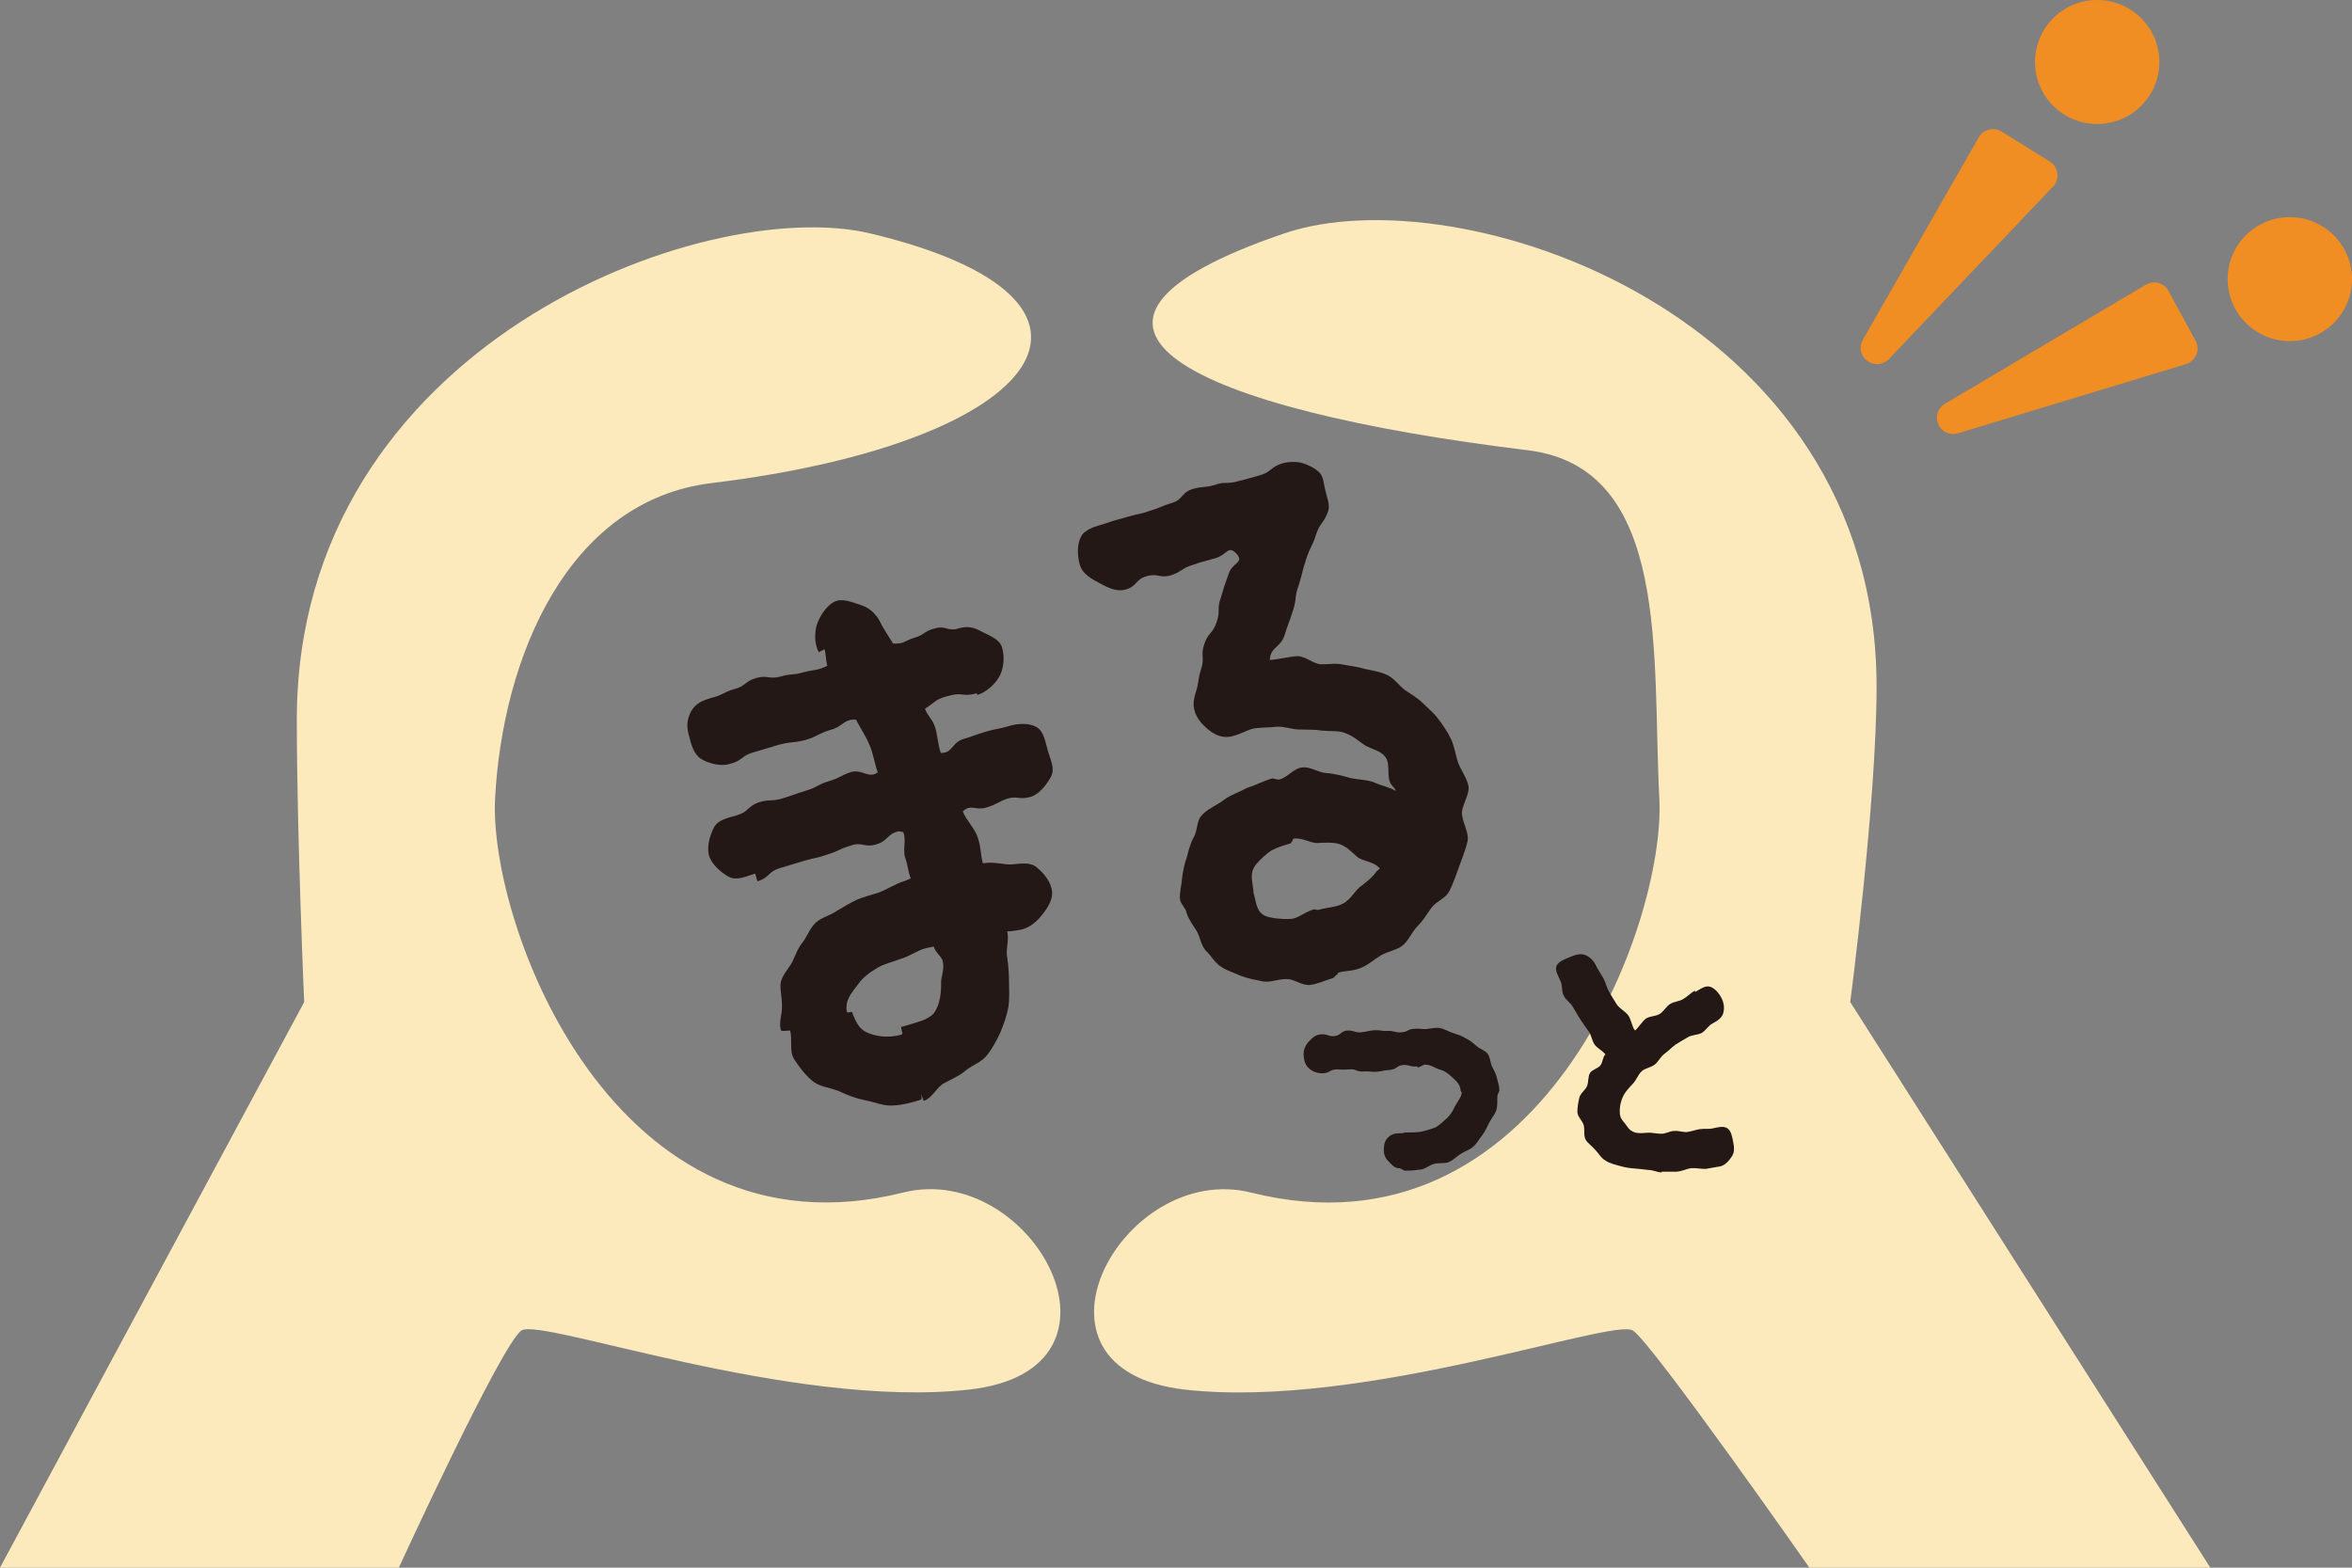
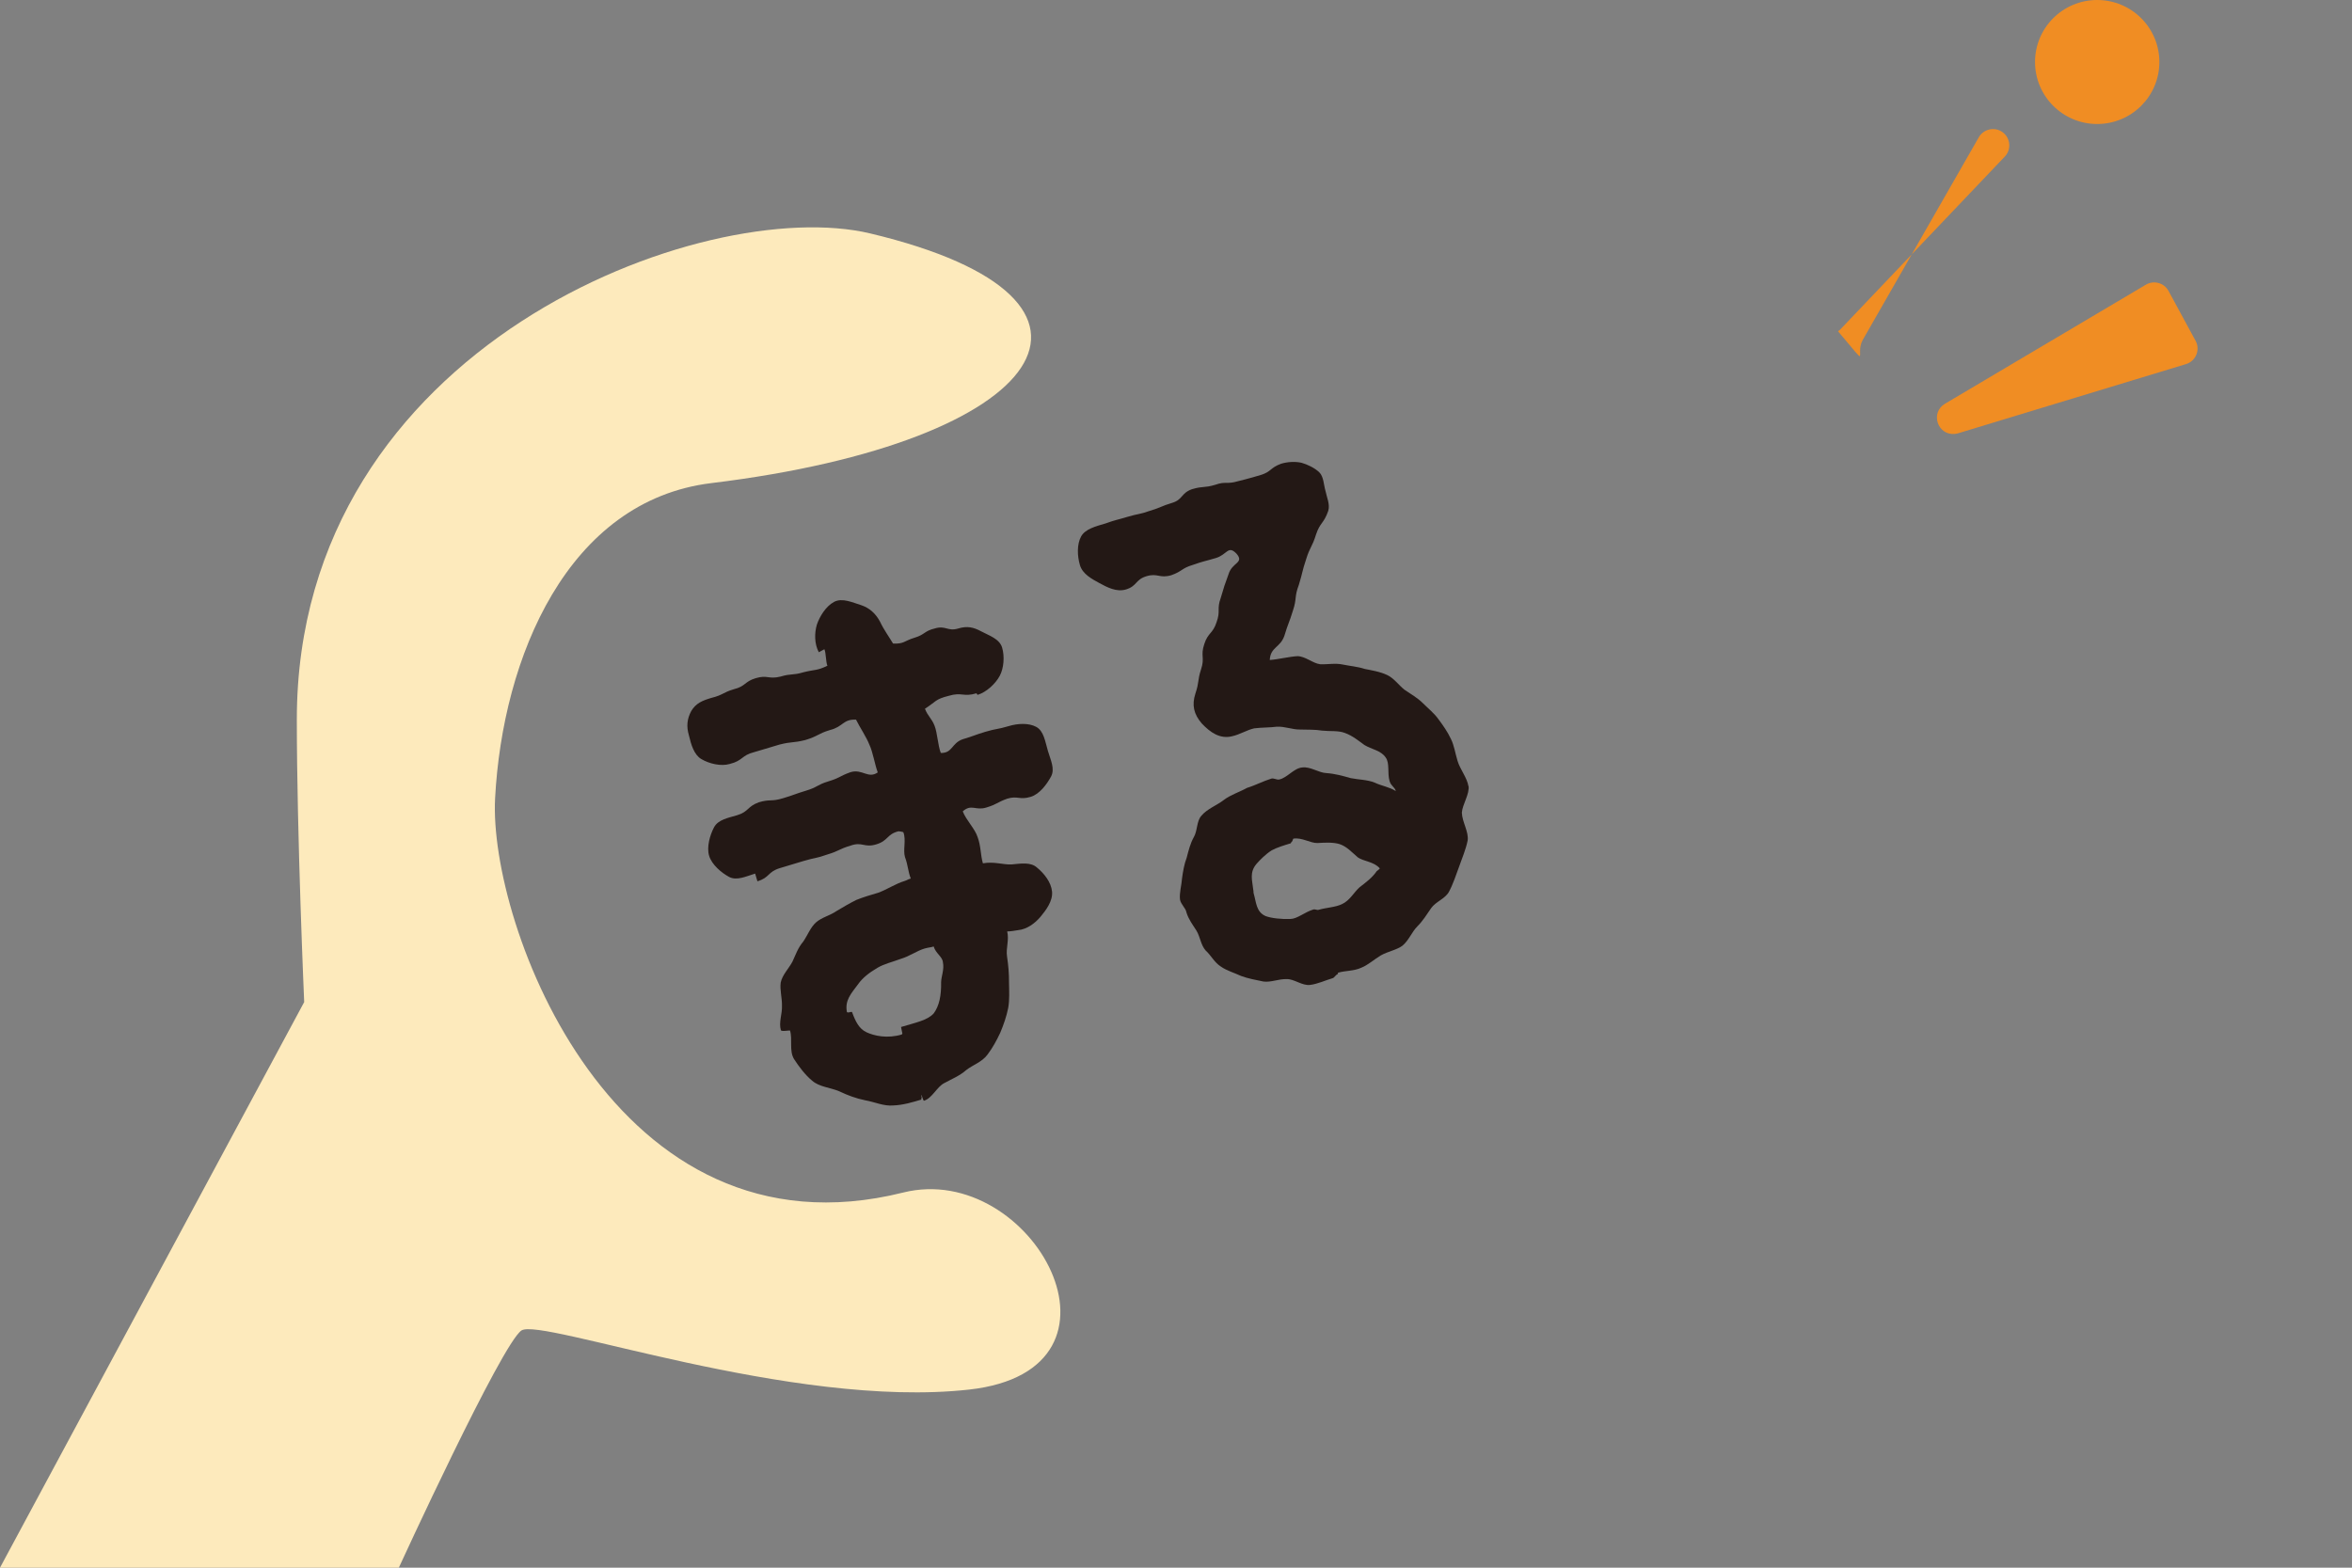
<svg xmlns="http://www.w3.org/2000/svg" version="1.1" id="レイヤー_1" x="0px" y="0px" viewBox="0 0 300 200" style="enable-background:new 0 0 300 200;" xml:space="preserve">
  <rect x="0" y="0" width="300" height="200" fill="#808080" stroke="none" />
  <style type="text/css">
	.st0{fill:#FDEABC;}
	.st1{fill:#231815;}
	.st2{fill:#F08D23;}
</style>
  <g>
-     <path class="st0" d="M281.93,200L236,127.84c0,0,3.36-25.59,3.36-40.23c0-47.78-53.3-65.42-75.56-57.83   c-34.42,11.73-11.84,22.44,31.06,27.66c18.35,2.23,15.84,26.45,16.79,44.42c0.84,15.93-15.11,59.51-52.05,50.29   c-16.49-4.12-31.06,22.63-8.4,25.14s54.57-9.22,57.09-7.54s22.5,30.25,22.5,30.25H281.93z" />
    <path class="st0" d="M0,200l38.8-72.16c0,0-0.94-21.4-0.94-36.04c0-47.78,52.05-67.05,73.14-62.02   c35.38,8.44,22.66,26.63-20.25,31.85C72.4,63.86,64.1,83.88,63.15,101.85c-0.84,15.93,15.11,59.51,52.05,50.29   c16.49-4.12,31.06,22.63,8.4,25.14s-54.57-9.22-57.09-7.54C63.99,171.42,50.87,200,50.87,200H0z" />
    <g>
      <path class="st1" d="M134.06,99.07c-0.53,0.98-1.46,2.25-2.6,2.59c-1.43,0.43-1.62-0.17-2.98,0.23c-1.34,0.48-1.27,0.71-2.7,1.14    c-1.36,0.41-1.88-0.5-2.98,0.48c0.42,1.11,1.58,2.24,1.9,3.3c0.42,1.11,0.36,2.28,0.67,3.33c1.41-0.26,2.61,0.2,3.66,0.14    c1.2-0.11,2.46-0.33,3.26,0.42c0.88,0.72,1.79,1.85,1.9,3.05c0.11,1.2-0.77,2.37-1.5,3.24c-0.67,0.78-1.67,1.57-2.87,1.68    c-0.55,0.08-0.7,0.13-1.35,0.16c0.27,1.15-0.19,2.11-0.02,3.21c0.17,1.1,0.26,2.22,0.25,3.3c0.02,1.15,0.08,2.19-0.1,3.24    c-0.23,1.14-0.59,2.15-1.02,3.18c-0.45,0.96-0.98,1.94-1.63,2.79c-0.7,0.95-1.84,1.29-2.7,1.96c-0.85,0.75-1.81,1.12-2.79,1.66    c-0.94,0.45-1.56,1.95-2.61,2.26c-0.08,0.02-0.3-0.73-0.3-0.73c-0.08,0.02,0.02,0.32,0.02,0.32c-0.08,0.02-0.01,0.25-0.08,0.27    c-1.13,0.34-2.34,0.7-3.57,0.74c-1.2,0.11-2.36-0.45-3.57-0.66c-1.14-0.23-2.25-0.64-3.31-1.15c-1.13-0.48-2.55-0.55-3.45-1.35    c-0.88-0.72-1.69-1.8-2.31-2.76c-0.64-1.04-0.17-2.5-0.51-3.63c-0.02-0.07-1.1,0.17-1.17-0.06c-0.29-0.98,0.19-2.11,0.14-3.08    c0.03-1-0.29-2.05-0.16-2.99c0.2-0.97,1.03-1.79,1.5-2.67c0.4-0.86,0.7-1.77,1.37-2.55c0.57-0.83,0.93-1.84,1.65-2.47    c0.72-0.63,1.8-0.87,2.61-1.44c0.84-0.5,1.68-1,2.54-1.42c0.88-0.35,1.79-0.62,2.77-0.91c1.19-0.44,2.21-1.15,3.34-1.49    c0.45-0.14,0.35-0.19,0.81-0.32c-0.35-0.88-0.35-1.7-0.74-2.74c-0.27-0.9,0.17-2.19-0.2-3.15c-0.02-0.08-0.62-0.14-0.62-0.14    c-1.53,0.38-1.28,1.21-2.87,1.68c-1.51,0.45-1.76-0.38-3.25,0.15c-1.51,0.45-1.44,0.68-2.95,1.13c-1.49,0.53-1.53,0.38-3.04,0.83    c-1.51,0.45-1.51,0.45-3.02,0.91c-1.59,0.48-1.28,1.21-2.87,1.68l-0.29-0.98c-1.13,0.34-2.35,0.95-3.33,0.42    c-0.98-0.53-2.2-1.56-2.54-2.69c-0.34-1.13,0.11-2.66,0.63-3.64c0.53-0.98,1.78-1.19,2.92-1.53c1.51-0.45,1.31-1.13,2.8-1.66    c1.44-0.43,1.55-0.05,3.06-0.51c1.51-0.45,1.49-0.53,2.92-0.96c1.51-0.45,1.42-0.75,2.86-1.19c1.51-0.45,1.44-0.68,2.85-1.18    c1.51-0.45,2.24,0.89,3.47,0.03c-0.37-0.96-0.62-2.61-1.07-3.54c-0.37-0.96-1.25-2.26-1.7-3.19c-1.67-0.08-1.62,0.9-3.31,1.32    c-1.59,0.48-1.5,0.78-3.16,1.28c-1.61,0.4-1.68,0.17-3.29,0.58c-1.59,0.48-1.59,0.48-3.25,0.97c-1.61,0.4-1.4,1.08-3.09,1.5    c-1.13,0.34-2.64-0.03-3.65-0.63c-0.91-0.55-1.29-1.83-1.56-2.99c-0.36-1.21-0.23-2.15,0.29-3.13c0.6-1,1.41-1.33,2.55-1.67    c1.53-0.38,1.44-0.68,2.88-1.11c1.53-0.38,1.35-0.98,2.79-1.41c1.51-0.45,1.62,0.17,3.15-0.2c1.44-0.43,1.53-0.13,2.96-0.56    c1.53-0.38,1.68-0.17,3.04-0.83c-0.21-0.43-0.17-1.67-0.39-2.1l-0.71,0.38c-0.57-1.06-0.57-2.46-0.24-3.54    c0.35-1.01,1.12-2.31,2.18-2.88c1.06-0.57,2.42,0.1,3.51,0.43c1.01,0.35,1.79,1.03,2.36,2.09c0.47,1.01,1.16,1.95,1.66,2.79    c1.42,0.07,1.38-0.33,2.74-0.74c1.36-0.41,1.22-0.86,2.61-1.19c1.36-0.41,1.61,0.42,2.97,0.01c1.13-0.34,1.93-0.17,2.91,0.36    c0.98,0.53,2.34,0.94,2.68,2.07c0.34,1.13,0.22,2.65-0.31,3.63c-0.53,0.98-1.68,2.07-2.82,2.41l-0.14-0.2    c-1.66,0.5-1.87-0.18-3.53,0.32c-1.76,0.44-1.59,0.72-3.04,1.65c0.37,0.96,0.86,1.22,1.23,2.18c0.35,0.88,0.42,2.5,0.79,3.46    c1.5,0.04,1.36-1.23,2.77-1.74c1.51-0.45,1.49-0.53,2.92-0.96c1.44-0.43,1.48-0.28,2.99-0.73c1.13-0.34,2.51-0.42,3.49,0.1    c0.98,0.53,1.14,1.88,1.5,3.09C134,96.95,134.59,98.09,134.06,99.07z M119.09,120.75c-0.45,0.14-0.63,0.11-1.16,0.26    c-0.98,0.29-1.93,0.99-2.98,1.3c-1.19,0.44-2.19,0.66-3.03,1.16c-1.12,0.66-1.91,1.31-2.43,2.04c-0.94,1.27-1.76,2.09-1.46,3.64    c0,0,0.15-0.04,0.17,0.03c0,0,0.45-0.14,0.48-0.06c0.44,1.19,0.88,2.12,1.84,2.57c0.96,0.45,2.64,0.85,4.53,0.28    c0,0-0.02-0.08,0.05-0.1l-0.17-0.85c1.96-0.59,3.37-0.85,4.17-1.74c0.7-0.95,0.97-2.26,0.94-3.98c0.02-0.75,0.42-1.61,0.23-2.53    C120.22,122.05,119.36,121.65,119.09,120.75z" />
      <path class="st1" d="M187.31,100.21c0.17,1.1-0.77,2.37-0.85,3.46c0.04,1.22,0.9,2.44,0.74,3.56c-0.23,1.14-0.72,2.27-1.07,3.28    c-0.41,1.11-0.79,2.29-1.32,3.27c-0.48,0.88-1.68,1.25-2.26,2.07c-0.57,0.83-1.07,1.64-1.77,2.34c-0.7,0.7-1.1,1.81-1.9,2.46    c-0.74,0.55-1.84,0.72-2.76,1.24c-0.84,0.5-1.61,1.22-2.49,1.57c-0.94,0.44-2.03,0.36-2.94,0.63c-0.08,0.02-0.03,0.17-0.03,0.17    c-0.3,0.09-0.44,0.46-0.67,0.53c-0.98,0.29-1.92,0.74-2.87,0.86c-1.03,0.14-2.05-0.78-3.02-0.74c-1-0.03-2.01,0.44-2.95,0.31    c-0.97-0.2-2.01-0.39-2.85-0.71c-0.86-0.4-1.85-0.68-2.58-1.2c-0.81-0.5-1.25-1.43-1.94-2.05c-0.63-0.72-0.67-1.69-1.17-2.53    c-0.48-0.76-1-1.42-1.28-2.33c-0.08-0.55-0.72-1.02-0.82-1.64c-0.1-0.87,0.2-1.79,0.26-2.71c0.13-0.94,0.28-1.81,0.6-2.65    c0.23-0.89,0.45-1.78,0.88-2.56c0.5-0.81,0.36-2.08,0.98-2.76c0.72-0.88,1.99-1.34,2.85-2.01c0.87-0.67,2-1.01,2.99-1.56    c1.06-0.32,2.05-0.86,3.1-1.18c0.3-0.09,0.72,0.2,1.02,0.11c1-0.22,1.87-1.46,2.92-1.53c1.03-0.14,2.1,0.69,3.1,0.72    c1.1,0.08,2.08,0.36,3.07,0.64c0.97,0.2,2.12,0.19,3.05,0.57c0.96,0.45,1.81,0.53,2.71,1.08c-0.16-0.53-0.6-0.64-0.79-1.24    c-0.32-1.06,0.04-2.32-0.51-3.05c-0.6-0.89-1.79-1.03-2.7-1.58c-0.73-0.52-1.51-1.19-2.52-1.55c-0.84-0.32-1.87-0.18-2.89-0.29    c-0.87-0.15-1.84-0.11-2.84-0.14c-0.9,0.02-1.93-0.41-2.91-0.36c-0.95,0.12-1.95,0.09-2.9,0.21c-0.93,0.2-1.82,0.79-2.83,1.01    c-1.53,0.38-2.78-0.48-3.87-1.64c-1.01-1.18-1.28-2.33-0.81-3.79c0.52-1.55,0.25-1.64,0.72-3.09c0.52-1.55-0.1-1.7,0.42-3.25    c0.47-1.46,1.09-1.31,1.56-2.77c0.54-1.48,0-1.64,0.54-3.12c0.45-1.53,0.45-1.53,0.99-3.01c0.45-1.53,2.04-1.43,1.03-2.61    c-1.09-1.15-1.2,0.11-2.64,0.54c-1.51,0.45-1.53,0.38-2.95,0.88c-1.44,0.43-1.32,0.81-2.73,1.31c-1.51,0.45-1.74-0.3-3.17,0.13    c-1.44,0.43-1.19,1.26-2.62,1.69c-1.21,0.36-2.39-0.27-3.37-0.8s-2.16-1.16-2.5-2.29c-0.36-1.21-0.39-2.68,0.14-3.66    c0.53-0.98,1.91-1.31,3.12-1.67c1.34-0.48,1.36-0.41,2.79-0.84c1.44-0.43,1.48-0.28,2.89-0.78c1.44-0.43,1.39-0.58,2.83-1.01    c1.36-0.41,1.11-1.24,2.52-1.74c1.44-0.43,1.53-0.13,2.96-0.56c1.34-0.48,1.47-0.03,2.91-0.46c0,0,1.46-0.35,2.89-0.79    c1.36-0.41,1.2-0.93,2.61-1.44c0.83-0.25,1.8-0.3,2.6-0.12c0.72,0.2,1.68,0.65,2.26,1.21c0.58,0.56,0.57,1.64,0.8,2.39    c0.15,0.78,0.6,1.71,0.35,2.53c-0.57,1.65-1.04,1.46-1.56,3.02c-0.5,1.63-0.77,1.55-1.27,3.18c-0.52,1.55-0.42,1.61-0.92,3.24    c-0.6,1.58-0.23,1.71-0.75,3.27c-0.5,1.63-0.6,1.58-1.09,3.21c-0.52,1.55-1.79,1.44-1.87,3.11c1.05-0.07,2.58-0.45,3.56-0.49    c1,0.03,1.92,0.91,2.86,1.03c0.92,0.05,1.93-0.17,2.89,0.04c0.97,0.2,1.89,0.26,2.8,0.56c0.97,0.2,1.91,0.33,2.87,0.78    c0.86,0.4,1.46,1.29,2.21,1.88c0.83,0.57,1.62,1,2.32,1.69c0.7,0.7,1.46,1.29,2.03,2.1c0.55,0.74,1.13,1.55,1.57,2.49    c0.42,0.86,0.54,1.81,0.84,2.79c0.34,1.13,1.21,2.1,1.4,3.28L187.31,100.21z M173.19,109.38c-0.78-0.67-1.41-1.39-2.32-1.69    c-0.82-0.25-1.79-0.2-2.84-0.14c-0.9,0.02-1.95-0.73-3.05-0.56c-0.08,0.02-0.11,0.45-0.34,0.51l0.02,0.08    c-0.83,0.25-1.74,0.52-2.45,0.9c-0.76,0.48-1.46,1.18-1.95,1.74c-0.91,1.09-0.54,2.05-0.4,3.33c0.05,0.15-0.01,0.25,0.06,0.48    c0.32,1.05,0.28,2.3,1.51,2.84c0.74,0.27,1.93,0.41,3.16,0.37c0.9-0.02,1.8-0.87,2.93-1.21c0.23-0.07,0.45,0.11,0.67,0.04    c0.98-0.29,2.13-0.31,2.99-0.73c1.01-0.47,1.52-1.52,2.24-2.15c0.87-0.67,1.61-1.22,2.18-2.05c0,0,0.41-0.29,0.39-0.36    C175.24,109.91,173.92,109.9,173.19,109.38z" />
    </g>
  </g>
  <g>
-     <path class="st2" d="M237.61,43.34l14.79-25.83c0.59-1.02,1.91-1.35,2.91-0.73l6.15,3.83c1.11,0.7,1.31,2.24,0.41,3.19l-20.93,22   c-0.1,0.11-0.22,0.21-0.35,0.29v0C238.75,47.32,236.51,45.25,237.61,43.34z" />
+     <path class="st2" d="M237.61,43.34l14.79-25.83c0.59-1.02,1.91-1.35,2.91-0.73c1.11,0.7,1.31,2.24,0.41,3.19l-20.93,22   c-0.1,0.11-0.22,0.21-0.35,0.29v0C238.75,47.32,236.51,45.25,237.61,43.34z" />
    <path class="st2" d="M248.08,51.51l25.63-15.19c1.01-0.6,2.33-0.24,2.89,0.8l3.45,6.36c0.63,1.15,0.03,2.59-1.22,2.97l-29.08,8.83   c-0.14,0.04-0.29,0.07-0.45,0.08l0,0C247.11,55.53,246.19,52.63,248.08,51.51z" />
    <ellipse class="st2" cx="267.5" cy="7.91" rx="7.93" ry="7.91" />
-     <ellipse class="st2" cx="292.07" cy="35.61" rx="7.93" ry="7.91" />
  </g>
  <g>
-     <path class="st1" d="M191,139.78c-0.05,0.59,0.04,1.22-0.14,1.85c-0.18,0.54-0.63,1.04-0.9,1.58c-0.27,0.54-0.54,1.13-0.9,1.62   c-0.36,0.45-0.68,1.04-1.13,1.44c-0.45,0.41-1.08,0.59-1.63,0.95c-0.5,0.31-0.95,0.81-1.54,1.04c-0.54,0.23-1.26,0.05-1.85,0.23   c-0.59,0.14-1.13,0.68-1.76,0.72c-0.59,0.09-1.22,0.14-1.85,0.14h-0.04c-0.27,0-0.5-0.27-0.77-0.31c-0.68,0-0.99-0.5-1.45-0.95   c-0.41-0.45-0.54-0.86-0.54-1.49c0.05-0.68,0.14-1.13,0.59-1.53c0.45-0.41,0.9-0.5,1.54-0.5c0.23,0.04,0.45-0.09,0.63-0.09   c0.68,0,1.35,0,1.94-0.09c0.68-0.14,1.36-0.36,1.85-0.54c0.63-0.32,1.08-0.86,1.54-1.22c0.45-0.45,0.77-0.99,0.99-1.49   c0.32-0.59,0.81-1.17,0.86-1.71c0-0.13-0.14-0.23-0.14-0.32c-0.05-0.86-0.68-1.31-1.31-1.89c-0.36-0.32-0.77-0.63-1.45-0.81   c-0.5-0.14-1.04-0.59-1.76-0.59c-0.27,0-0.59,0.32-0.95,0.36c-0.04,0-0.04-0.13-0.09-0.13c-0.86,0.09-0.9-0.23-1.76-0.18   c-0.81,0.05-0.81,0.54-1.67,0.63c-0.86,0.04-0.81,0.14-1.67,0.23c-0.86,0.05-0.86-0.09-1.72-0.04c-0.86,0.09-0.9-0.32-1.72-0.27   c-0.86,0.09-1.72,0-1.72,0c-0.86,0.04-0.86,0.45-1.67,0.5c-0.68,0.04-1.36-0.18-1.81-0.59c-0.5-0.41-0.68-1.04-0.72-1.67   c-0.04-0.68,0.18-1.22,0.59-1.71c0.41-0.45,0.9-0.95,1.58-0.99c0.86-0.09,0.86,0.27,1.72,0.23c0.86-0.09,0.81-0.63,1.67-0.72   c0.86-0.04,0.86,0.27,1.72,0.23c0.86-0.09,0.86-0.18,1.72-0.27c0.86-0.04,0.86,0.13,1.72,0.09s0.86,0.23,1.72,0.18   c0.86-0.04,0.81-0.41,1.67-0.45c0.5-0.05,0.95,0.04,1.4,0.04c0.63-0.04,1.26-0.23,1.81-0.14c0.63,0.09,1.13,0.45,1.72,0.63   c0.54,0.18,1.13,0.36,1.63,0.68c0.54,0.27,0.99,0.63,1.45,1.04c0.41,0.36,1.04,0.5,1.36,0.95c0.32,0.41,0.32,1.08,0.54,1.58   c0.23,0.5,0.54,0.95,0.63,1.49c0.14,0.5,0.32,1.08,0.32,1.62C191.22,139.33,191.04,139.51,191,139.78z" />
-     <path class="st1" d="M220.93,147.49c-0.36,0.54-0.81,1.13-1.49,1.31c-0.5,0.09-1.13,0.18-1.85,0.32c-0.54,0.04-1.22-0.14-1.9-0.09   c-0.59,0.09-1.17,0.41-1.85,0.45c-0.59,0-1.22,0-1.9,0v0.09c-0.54,0-1.08-0.31-1.67-0.31c-0.54-0.05-1.08-0.14-1.67-0.18   c-0.68-0.04-1.31-0.14-1.94-0.32c-0.63-0.18-1.31-0.32-1.85-0.68c-0.59-0.32-0.9-0.95-1.35-1.4c-0.41-0.5-0.95-0.81-1.22-1.31   c-0.27-0.54-0.09-1.22-0.23-1.8c-0.14-0.59-0.81-1.08-0.81-1.71c0-0.54,0.09-1.17,0.23-1.76c0.09-0.59,0.77-0.99,0.99-1.53   c0.23-0.5,0.09-1.22,0.41-1.71c0.27-0.41,0.99-0.54,1.31-0.95c0.32-0.41,0.27-1.04,0.63-1.4c-0.41-0.5-0.95-0.72-1.36-1.22   c-0.36-0.5-0.41-1.22-0.77-1.71c-0.36-0.5-0.72-0.99-1.04-1.49c-0.36-0.54-0.63-1.08-0.95-1.58c-0.27-0.54-0.9-0.9-1.17-1.44   c-0.32-0.59-0.18-1.31-0.41-1.85c-0.27-0.63-0.77-1.4-0.54-1.99c0.27-0.59,1.08-0.86,1.72-1.13c0.63-0.27,1.31-0.5,1.94-0.27   c0.59,0.23,1.13,0.77,1.4,1.4c0.27,0.54,0.63,1.04,0.95,1.62c0.27,0.54,0.41,1.17,0.72,1.71c0.32,0.54,0.63,1.08,0.99,1.62   c0.36,0.5,0.99,0.81,1.4,1.31c0.41,0.5,0.5,1.53,0.9,1.98c0.45-0.36,0.9-1.17,1.4-1.53c0.5-0.32,1.26-0.27,1.76-0.59   c0.5-0.31,0.81-0.95,1.31-1.26c0.5-0.32,1.17-0.32,1.67-0.63c0.54-0.32,0.95-0.77,1.49-1.08l0.04,0.18   c0.63-0.36,1.26-0.86,1.9-0.68c0.59,0.18,1.13,0.81,1.45,1.44c0.32,0.59,0.41,1.31,0.23,1.94s-0.77,0.99-1.36,1.31   c-0.54,0.27-0.86,0.9-1.4,1.22c-0.54,0.27-1.26,0.23-1.76,0.54c-0.54,0.32-1.08,0.63-1.58,0.95c-0.5,0.36-0.9,0.81-1.4,1.17   c-0.5,0.36-0.77,0.99-1.22,1.35c-0.5,0.41-1.22,0.45-1.67,0.86c-0.45,0.41-0.68,1.08-1.04,1.49c-0.45,0.5-0.9,0.95-1.17,1.4   c-0.45,0.77-0.63,1.62-0.59,2.34c0,0.72,0.32,1.04,0.63,1.4c0.32,0.36,0.59,1.17,1.72,1.26c0.5,0.04,0.99-0.05,1.49-0.05   c0.5,0.05,0.99,0.14,1.49,0.14c0.54,0,1.08-0.36,1.63-0.36c0.54-0.04,1.13,0.18,1.62,0.14c0.59-0.09,1.08-0.27,1.58-0.36   c0.63-0.09,1.22,0,1.63-0.09c0.68-0.14,1.36-0.36,1.9-0.05c0.54,0.36,0.63,1.08,0.77,1.76   C221.21,146.37,221.25,146.95,220.93,147.49z" />
-   </g>
+     </g>
</svg>